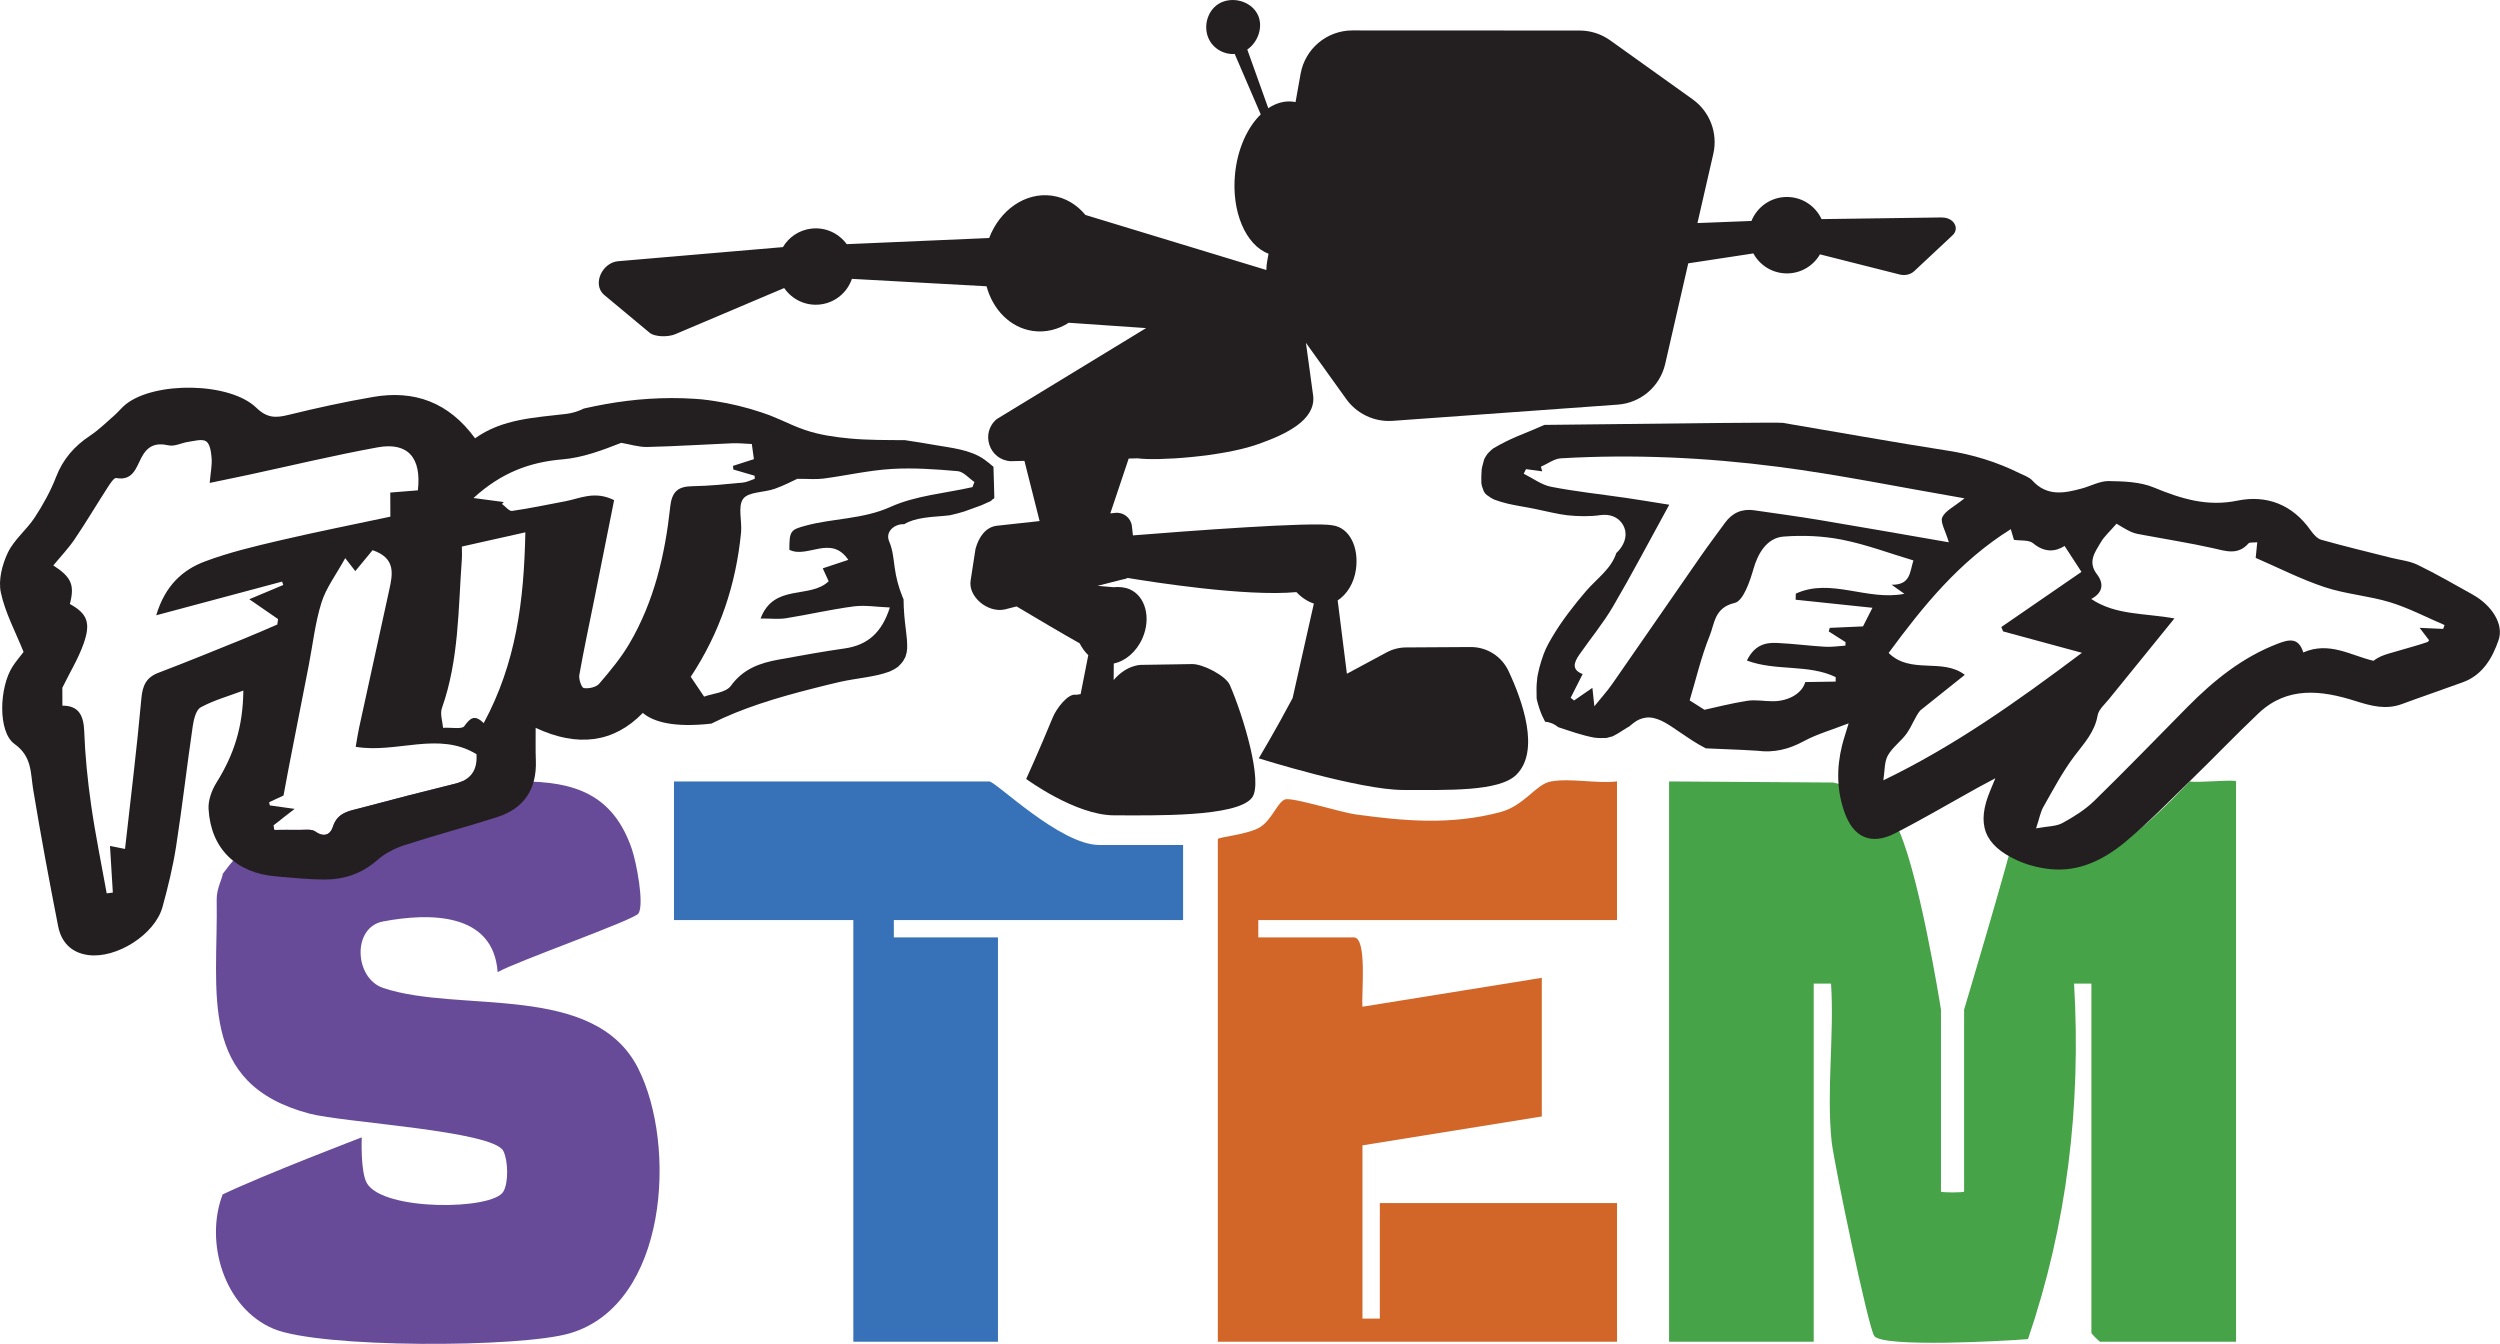
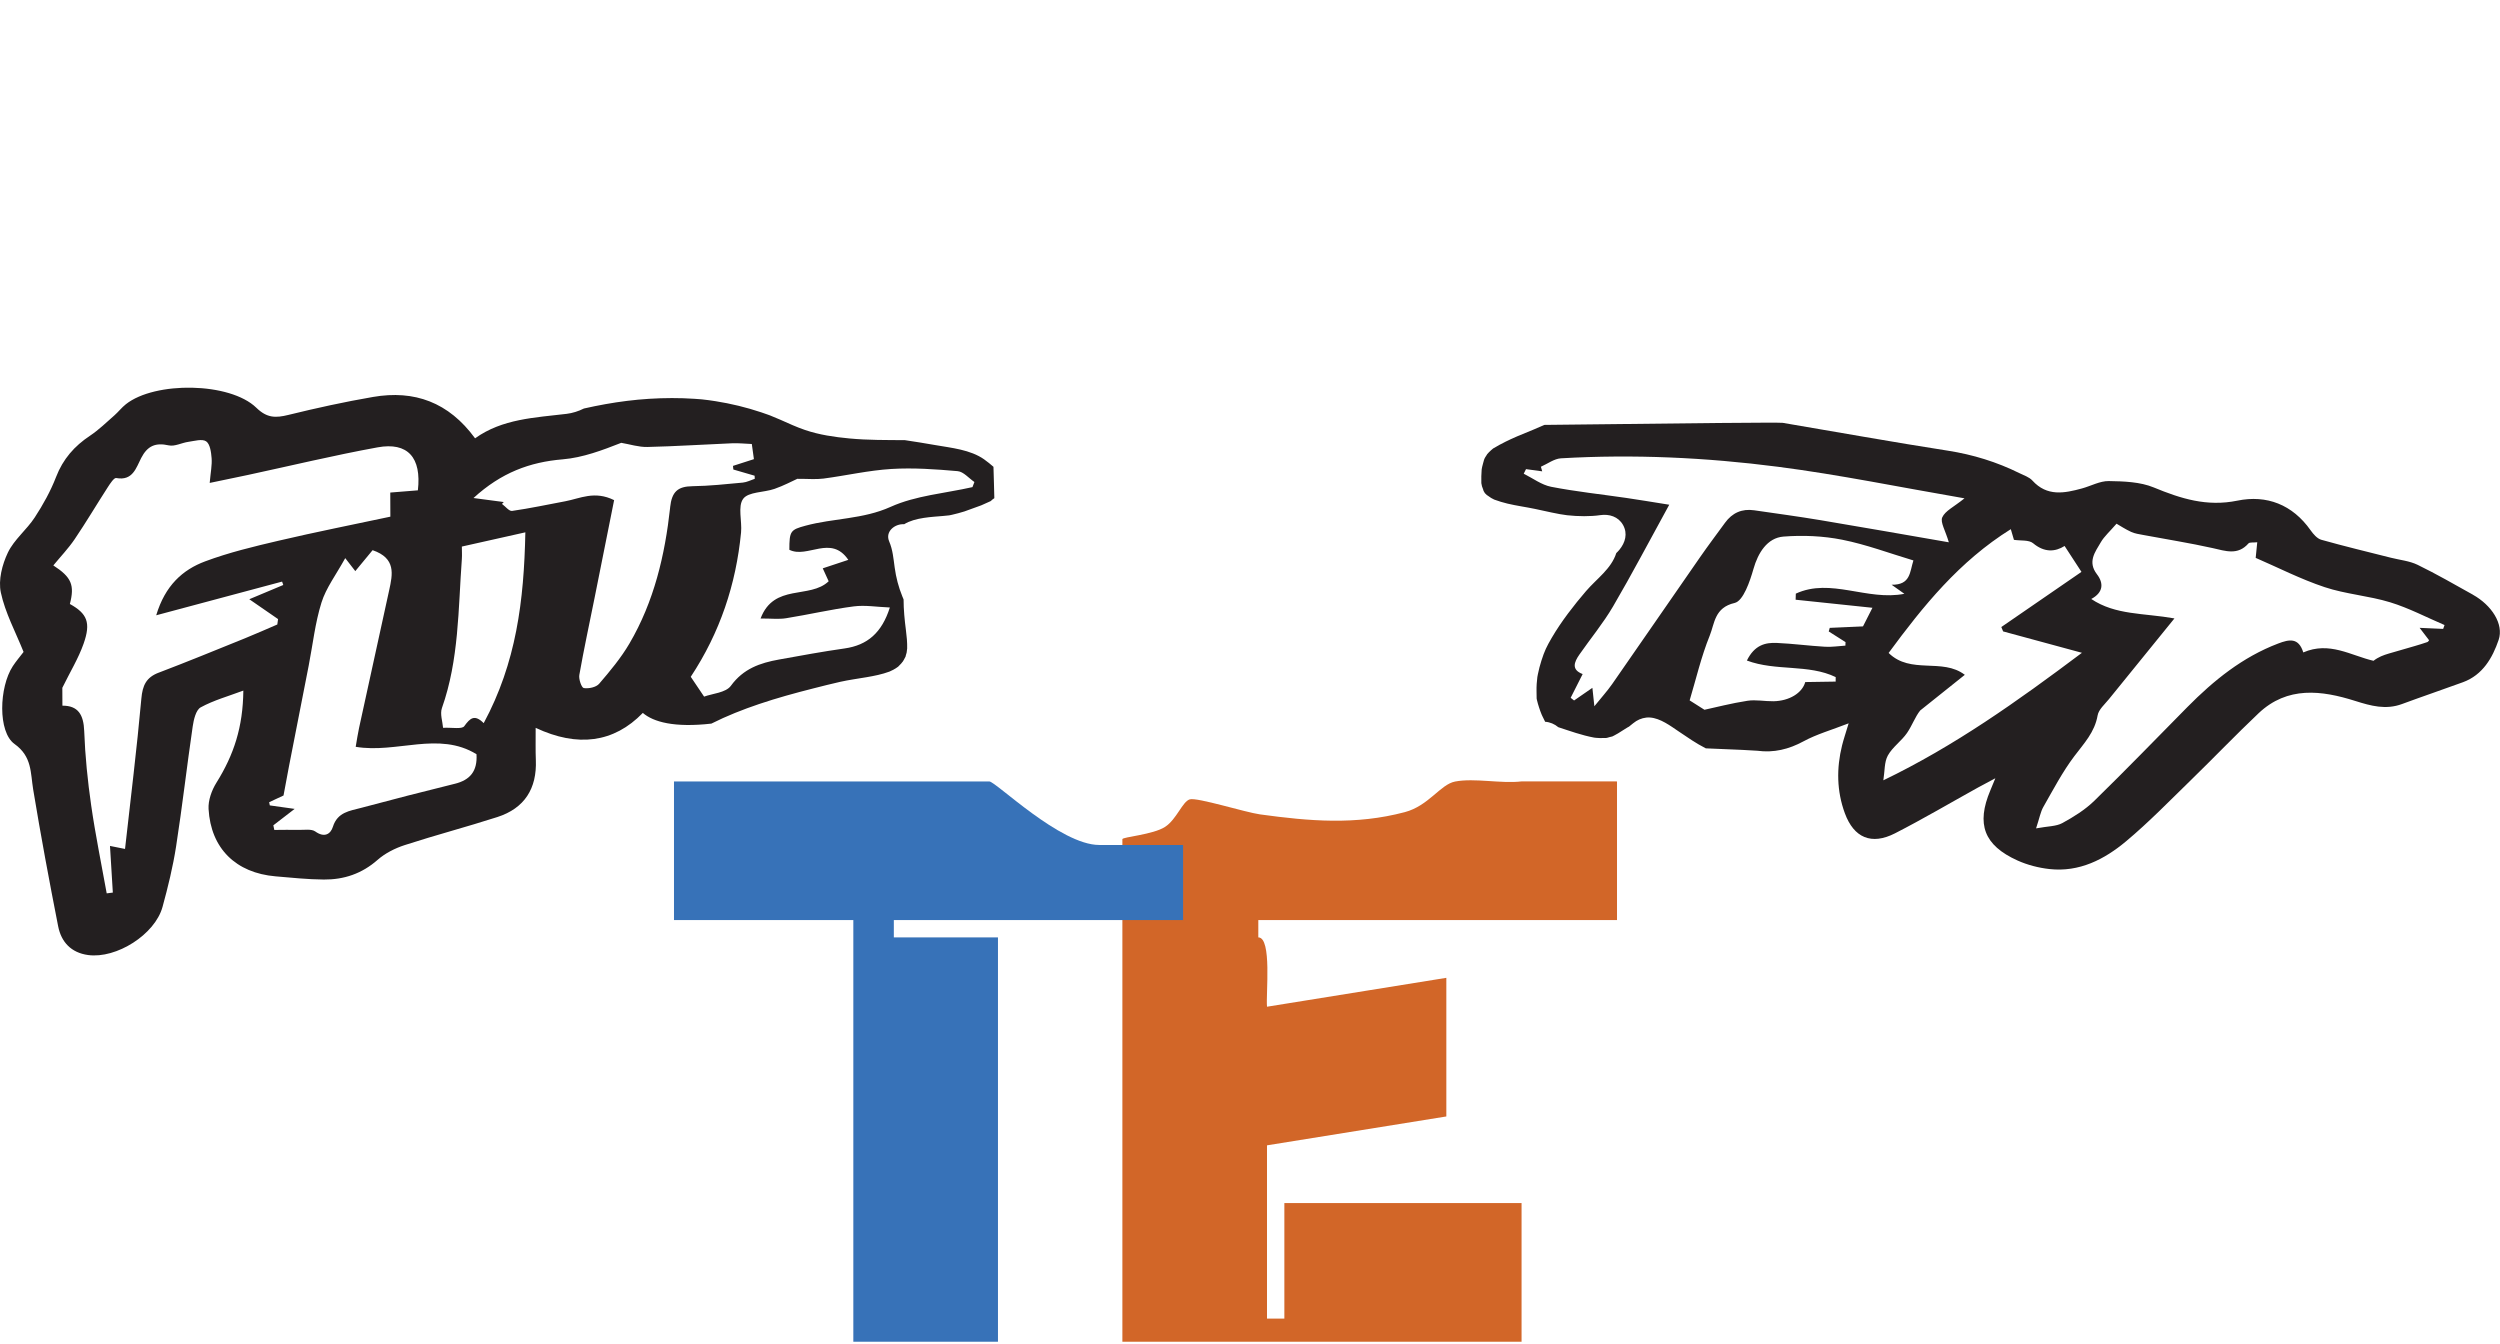
<svg xmlns="http://www.w3.org/2000/svg" id="Layer_2" viewBox="0 0 1631.81 877.19">
  <defs>
    <style>.cls-1{fill:#231f20;}.cls-2{fill:#3772b8;}.cls-3{fill:#d26628;}.cls-4{fill:#47a347;}.cls-5{fill:#684b98;}</style>
  </defs>
  <g id="Layer_1-2">
-     <path class="cls-4" d="M1222.82,521.42c10.61,7.53,13.23,13.87,13.89,15.03,15.04,26.22,30.21,122.54,30.21,122.54v118.77c0,.75,15.1.75,15.1,0v-118.77s27.75-92.76,33.99-118.77c30.77,56.27,86.23-2.31,113.29-30.16,4.54,1.06,30.21-1.51,30.21,0v365.73h-88.74c-.4,0-5.66-5.26-5.66-5.66v-228.11l-11.31-.02c4.61,79.86-4.45,156.84-30.07,232.06-15.15,1.28-94.56,5.65-100.31-1.96-3.92-5.18-26.44-113.61-27.84-126.79-3.5-33.01,1.77-69.88-.41-103.31l-11.31.02v233.77h-94.41v-365.73l107.06.71s15.71,3.13,26.32,10.65Z" />
-     <path class="cls-3" d="M1055.46,510.06v90.49h-234.13v11.31h62.31c9,0,4.87,37.21,5.68,45.25l117.05-18.86v90.49l-117.06,18.85v113.11h11.33v-75.41h154.83v90.49h-260.56v-328.03c0-1.45,19.95-2.9,27.85-8.02,7.57-4.91,11.34-16.56,16.15-17.97,4.83-1.41,36.2,8.48,45.84,9.81,32.16,4.43,62.43,7.05,94.51-1.47,15.66-4.16,23.19-18.14,32.86-19.98,12.73-2.42,29.92,1.51,43.35-.08Z" />
+     <path class="cls-3" d="M1055.46,510.06v90.49h-234.13v11.31c9,0,4.87,37.21,5.68,45.25l117.05-18.86v90.49l-117.06,18.85v113.11h11.33v-75.41h154.83v90.49h-260.56v-328.03c0-1.45,19.95-2.9,27.85-8.02,7.57-4.91,11.34-16.56,16.15-17.97,4.83-1.41,36.2,8.48,45.84,9.81,32.16,4.43,62.43,7.05,94.51-1.47,15.66-4.16,23.19-18.14,32.86-19.98,12.73-2.42,29.92,1.51,43.35-.08Z" />
    <path class="cls-2" d="M772.24,551.53v49.02h-188.81v11.31h67.97v263.93h-94.41v-275.24h-117.06v-90.49h205.8c4.18,0,46.26,41.47,71.75,41.47h54.76Z" />
    <path class="cls-1" d="M1614.22,388.22c-11.98-6.67-23.86-13.55-36.18-19.54-5.3-2.58-11.59-3.15-17.43-4.63-15.17-3.85-30.39-7.48-45.45-11.73-2.71-.77-5.21-3.69-6.98-6.2-11.83-16.78-28.67-23.26-47.8-19.33-19.87,4.08-36.83-1.29-54.58-8.62-8.87-3.66-19.46-4-29.3-4.16-5.79-.1-11.62,3.18-17.47,4.79-11.55,3.17-22.88,5.42-32.45-5.14-2.05-2.26-5.46-3.34-8.35-4.77-14.88-7.37-30.44-12.17-46.95-14.74-35.96-5.6-71.77-12.09-107.66-18.15-2.19-.37-67.82.26-155.6,1.35-2.22,1-4.46,1.98-6.71,2.92-4.3,1.8-8.36,3.41-11,4.54-5.34,2.3-10.44,4.78-15.42,7.77-.13.08-.23.14-.33.19-.02.02-.03.04-.06.06-.36.39-.86.71-1.26,1.07-.86.76-1.67,1.59-2.44,2.45.03.08-1.05,1.6-1.38,2.17-.16.27-.3.56-.44.84-.12.28-.28.66-.33.86-.38,1.51-.87,2.98-1.2,4.5-.11.52-.2,1.05-.3,1.58-.01.14-.02.29-.04.47-.22,2.79-.27,5.51-.2,8.31,0,.13,0,.24,0,.34.02.05.04.12.06.21.16.55.21,1.16.34,1.72.2.89,1.59,3.9.78,2.61.36.59.91,1.5,1.14,1.93.35.33.91.89,1.35,1.32-.13-.22,2.14,1.49,2.72,1.82.64.37,1.29.7,1.95,1.03.11.04.22.08.35.13,2.74,1,5.5,1.84,8.34,2.52,5.93,1.42,11.97,2.21,17.93,3.46,7.11,1.49,15.29,3.49,21.02,4.14,7.07.8,15.42.87,21.53-.05,5.94-.89,11.91.91,15,6.43,3.15,5.63,1.44,11.5-2.4,16.18-.62.76-1.31,1.46-2.02,2.13-3.27,10.32-12.73,16.66-19.78,24.86-7.69,8.94-16.17,19.83-22.36,30.47-3.4,5.85-4.67,8.47-6.74,14.91-.93,2.91-1.7,5.87-2.3,8.86-.12.58-.22,1.16-.33,1.74-.01.09-.02.19-.04.31-.17,1.42-.31,2.85-.41,4.27-.22,3.2-.04,6.36-.03,9.55.07.36.14.72.23,1.07.36,1.55.81,3.08,1.3,4.59.26.81.53,1.61.81,2.4.16.45.89,2.21.89,2.29.22.48.45.98.53,1.16.38.81.78,1.62,1.19,2.41.1.2.32.67.59,1.23,3.11.19,6.23,1.51,8.59,3.54,7.71,2.52,15.34,5.3,23.41,6.8.25.05,1.98.25,3.81.3,1.31.03,2.64-.11,3.94-.06.03,0,.04,0,.07,0,.29-.05.58-.1.87-.16.95-.22,2.01-.68,2.97-.78.03,0,.04,0,.07,0,.41-.2.82-.39,1.22-.6.9-.46,1.77-.95,2.64-1.46,2.1-1.23,4.09-2.67,6.2-3.89.38-.22.87-.5.97-.52.24-.2.47-.4.72-.59,1.31-1.02,2.57-2.15,3.98-3.03,2.62-1.62,5.86-2.54,8.95-2.33,6.83.46,13.46,5.51,18.95,9.21,5.69,3.84,11.14,7.65,17.27,10.78.09.05.19.09.28.14,19.88.8,32.05,1.36,33.51,1.56,10.86,1.44,20.57-.9,30.29-6.17,8.51-4.62,18.08-7.31,29.41-11.72-2.06,6.86-3.34,10.59-4.29,14.41-3.7,14.91-3.49,29.82,1.8,44.24,5.91,16.13,17.43,20.98,32.72,13.16,18.37-9.4,36.17-19.91,54.24-29.92,3.19-1.77,6.43-3.44,11.29-6.04-1.73,4.19-2.49,6.06-3.27,7.92-9.29,22.02-4.21,35.84,17.7,45.75,6.5,2.94,13.79,4.81,20.89,5.6,19.47,2.17,35.87-6.29,50.04-18.15,14.87-12.44,28.44-26.45,42.36-39.99,14.8-14.4,29.08-29.33,44.07-43.53,18.87-17.86,41.15-15.01,63.09-8.07,10.37,3.28,20,5.94,30.6,2.01,13.2-4.9,26.55-9.38,39.76-14.23,12.9-4.74,19.28-15.93,23.25-27.57,3.55-10.42-4.65-22.77-16.76-29.51ZM1052.24,446.58c-3.15,4.52-6.9,8.63-11.56,14.41-.56-5.22-.88-8.17-1.29-12.02-4.56,3.14-8.25,5.7-11.95,8.25-.74-.58-1.49-1.17-2.23-1.75,2.59-5.12,5.17-10.25,7.83-15.5-7.53-2.86-5.57-7.78-2.14-12.71,7.3-10.5,15.54-20.43,21.98-31.43,12.29-21,23.6-42.57,36.68-66.39-11.59-1.84-19.76-3.22-27.96-4.42-16.38-2.39-32.89-4.12-49.11-7.28-6.29-1.23-11.97-5.59-17.92-8.53.5-1,1-2,1.49-3,3.52.48,7.05.96,10.57,1.44-.28-1-.57-2.01-.85-3.01,4.36-1.9,8.64-5.23,13.1-5.49,47.4-2.76,94.76-.54,141.72,5.53,39.87,5.15,79.35,13.3,121.67,20.59-6.92,5.6-12.6,8.15-14.51,12.41-1.42,3.17,2.03,8.54,4.29,16.29-29.87-5.17-56.88-9.96-83.93-14.47-14.34-2.39-28.76-4.34-43.16-6.43-7.96-1.15-14.29,1.68-19,8.16-5.48,7.52-11.08,14.96-16.39,22.6-19.15,27.56-38.16,55.23-57.34,82.77ZM1222.19,396.71c-2.17,4.28-3.99,7.87-6.17,12.15-6.73.3-14.21.63-21.7.96-.22.78-.44,1.56-.66,2.34,3.65,2.32,7.31,4.64,10.96,6.96-.03.76-.05,1.53-.08,2.29-4.43.28-8.88,1-13.28.74-10.5-.62-20.96-2.02-31.46-2.49-7.52-.34-14.56,1.33-19.57,11.49,18.97,7.11,40.09,2.18,57.96,10.8,0,.98,0,1.96-.01,2.94-6.63.1-13.26.21-19.85.31-2,7.18-10.46,12.36-20.79,12.52-5.66.09-11.46-1.15-16.97-.3-10.46,1.62-20.76,4.3-28.03,5.87-3.19-2.02-6.85-4.35-9.67-6.13,4.18-13.9,7.55-28.58,13.14-42.36,3.18-7.85,3.05-18.22,16.24-21.24,5.62-1.29,9.95-14.02,12.3-22.28,2.91-10.23,8.87-20.21,19.57-21.04,12.68-.98,25.87-.43,38.32,2.05,15.76,3.14,31,8.89,46.49,13.52-2.42,7.5-1.74,16.07-14.24,15.86,3.73,2.64,5.44,3.86,8.34,5.92-24.28,4.8-48.12-10.65-70.86-.11-.04,1.32-.08,2.65-.12,3.97,16.55,1.74,33.1,3.47,50.13,5.26ZM1229.3,509.33c.98-6.08.57-11.92,2.95-16.21,3.06-5.52,8.89-9.42,12.52-14.71,3.34-4.88,5.35-10.67,8.59-14.66,9.45-7.55,18.9-15.1,29.12-23.27-14.7-11.27-35.27-.06-49.73-14.28,22.64-30.74,46.1-59.78,79.75-80.8.87,2.94,1.53,5.2,2.05,6.97,4.43.68,9.74-.08,12.51,2.22,7.35,6.12,14.31,5.71,20.55,1.78,3.64,5.6,6.87,10.56,11.01,16.91-16.89,11.63-34.6,23.81-52.31,36,.39.95.79,1.91,1.18,2.86,16.2,4.4,32.4,8.79,51.44,13.96-42.56,31.95-83.23,60.86-129.64,83.24ZM1594.69,410.5c-4.56-.21-9.11-.41-15.35-.69,2.59,3.39,4.35,5.69,6.2,8.11-.29.31-.64,1-1.16,1.18-2.79.96-5.6,1.82-8.43,2.65-5.6,1.64-11.23,3.19-16.82,4.87-3.36,1.01-6.67,2.18-9.89,4.7-14.69-3.4-28.79-12.88-45.83-5.46-3.07-9.88-9.24-8.54-16.38-5.82-23.28,8.86-42.04,24.04-59.27,41.47-20.21,20.45-40.18,41.14-60.76,61.2-6.01,5.85-13.45,10.49-20.86,14.53-4.07,2.22-9.45,2.02-17.15,3.46,2.26-6.82,2.9-10.77,4.76-14.02,6.41-11.21,12.44-22.8,20.18-33.06,6.3-8.35,13.33-15.65,15.23-26.64.67-3.88,4.68-7.27,7.42-10.67,13.63-16.9,27.35-33.72,42.73-52.66-20.24-3.58-38.52-2.08-54.3-12.68,7.99-4.28,8.15-10.35,3.74-16.1-6.3-8.21-1.23-14.54,2.53-20.98,2.2-3.77,5.68-6.8,10.23-12.06,2.41,1.38,5.84,3.66,9.53,5.35,2.44,1.12,5.25,1.51,7.93,2.01,15.09,2.84,30.29,5.22,45.27,8.56,8.42,1.88,16.37,4.93,23.39-3.05.78-.88,3.04-.45,5.73-.76-.3,3.04-.55,5.48-1.02,10.2,14.41,6.23,29.31,13.87,45.01,19.1,13.81,4.6,28.8,5.62,42.76,9.89,12.21,3.74,23.7,9.81,35.5,14.85-.3.84-.6,1.69-.91,2.53Z" />
-     <path class="cls-5" d="M416.58,697.39c-28.69-56.68-116.67-35.8-166.43-52.51-18.92-6.36-20.42-39.57-.19-43.41,30.42-5.77,72.09-6.04,74.87,33.09,11.33-6.69,89.22-34.11,91.91-38.3,3.94-6.13-1.41-33.52-4.24-41.85-12.23-36.03-37.51-44.3-72.08-44.35-13.6-.11-26.56-.19-38.93-.02-1.41.62-2.96,1.15-4.66,1.57-20.43,5.02-40.8,10.29-61.12,15.72-7.38,1.97-15.42,2.75-18.42,12.35-1.53,4.89-5.64,7.25-11.48,3.07-2.55-1.82-7.12-.97-10.78-1.05-5.33-.12-10.66,0-15.99.03-.21-1.01-.42-2.01-.63-3.02,2.13-1.64,4.27-3.29,6.79-5.24-14.68,8.74-27.89,20.67-39.83,36.93,0,2.55-4.06,9.52-3.94,16.69,1.03,60.88-12.94,120.3,60.56,139.8,22.16,5.88,119.88,11.1,126.56,24.42,3.09,6.16,3.51,20.53-.02,26.51-7.13,12.09-78.22,12.82-89.01-5.46-4.36-7.39-3.4-29.97-3.4-29.97,0,0-62.52,23.83-90.79,37.23-11.83,30.69.67,73.96,33.09,87.67,30.26,12.79,161.21,12.53,193.62,2.96,63.92-18.88,69.87-122.75,44.51-172.86Z" />
    <path class="cls-1" d="M642.41,299.86c-9.09-6.39-21.38-7.49-32.01-9.36-6.57-1.16-13.15-2.21-19.75-3.2-12.05-.09-24.1.03-36.11-1.1-9.87-.93-19.66-2.34-29.08-5.54-5.54-1.88-10.77-4.31-16.1-6.68-2.22-.99-4.47-1.94-6.74-2.82-.33-.12-1.25-.46-1.35-.49-1.46-.51-2.92-1.04-4.39-1.53-9.71-3.25-19.68-5.67-29.79-7.27-2.96-.47-5.93-.88-8.91-1.19-.25-.02-.56-.05-.96-.08-1.28-.1-2.57-.21-3.86-.29-4.93-.33-9.87-.49-14.81-.48-20.39.04-38.46,2.56-57.41,6.81-3.54,1.78-7.49,3.03-11.26,3.48-20.84,2.51-42.01,3.22-59.79,15.98-17.22-23.59-39.63-31.65-66.57-27.01-18.57,3.2-37.02,7.24-55.32,11.74-8.21,2.02-13.87,2.14-20.86-4.66-17.25-16.79-66.18-17.37-85.17-2.33-2.74,2.17-4.92,5.02-7.55,7.33-5.18,4.53-10.15,9.43-15.85,13.22-10.22,6.78-17.65,15.23-22.16,26.9-3.57,9.25-8.5,18.14-13.94,26.46-5.26,8.05-13.47,14.45-17.53,22.93-3.72,7.78-6.34,17.97-4.6,26.06,2.84,13.27,9.6,25.71,14.84,38.8-2.35,3.08-4.91,6.06-7.04,9.32-8.95,13.7-9.83,42.91,1.12,50.74,11.52,8.24,10.38,18.75,12.2,29.77,4.92,29.83,10.47,59.56,16.29,89.23,2.02,10.28,8.46,17.25,19.51,18.77,18.5,2.54,43.67-13.36,48.62-31.41,3.57-13,6.79-26.19,8.86-39.5,4.04-26.02,7.02-52.21,10.83-78.27.65-4.45,2.09-10.76,5.22-12.48,8.47-4.64,18.04-7.27,27.84-10.95-.25,23.82-6.16,41.87-17.55,60.1-3.09,4.94-5.47,11.53-5.15,17.2,1.47,25.77,17.84,41.75,43.77,43.96,10.49.89,20.99,2.01,31.5,2.08,13.09.1,24.81-3.82,35.02-12.81,4.96-4.37,11.44-7.63,17.79-9.69,20.01-6.5,40.39-11.84,60.41-18.29,17.77-5.73,25.88-18.6,25.13-37.22-.26-6.37-.09-12.76-.12-21.01,27.35,12.84,51.01,9.8,69.95-9.74,6.92,5.94,20.58,9.72,44.74,6.98,10.03-5.05,20.55-9.2,31.18-12.79,11.6-3.92,23.43-7.16,35.3-10.17,5.89-1.49,11.79-3.02,17.73-4.34,2.72-.61,5.47-1.09,8.22-1.55,2.65-.45,5.31-.88,7.97-1.3.34-.05.61-.1.82-.13,5.09-.87,10.19-1.88,15.04-3.68.46-.17,4.05-2.03,1.29-.5.94-.52,1.87-1.03,2.77-1.61.36-.23,1.38-.98,1.58-1.09.69-.67,1.33-1.39,2.01-2.07.69-.89.97-1.22.87-1.02.29-.45.59-.9.85-1.37.41-.71.81-1.44,1.16-2.19-.15.16.62-2.32.67-2.54.09-.39.32-2.91.34-2.55.1-4.09-.29-8.15-.82-12.2-.83-6.44-1.52-13.23-1.52-19.97-.27-.66-.55-1.32-.82-1.98-2.51-6.19-4.07-12.23-4.99-18.85-.81-5.85-1.23-11.53-3.59-17.02-2.81-6.55,3.85-11.66,9.77-11.22,7.09-4.45,18.73-4.78,25.35-5.39,1.27-.12,2.54-.27,3.81-.38.13-.01.35-.04.55-.08.53-.11,1.06-.22,1.59-.34,2.71-.61,5.39-1.35,8.05-2.17,3.66-1.33,7.31-2.67,10.98-3.98,2.08-.87,4.14-1.8,6.18-2.77.72-.74,1.5-1.37,2.36-1.9-.24-6.82-.28-13.64-.57-20.48-1.91-1.65-3.87-3.29-6.02-4.8ZM103.58,439.06c-8.18,3.12-10.54,8.34-11.31,16.93-2.94,32.7-7,65.3-10.66,98.14-4.43-.89-6.62-1.33-9.82-1.97.67,10.93,1.26,20.69,1.86,30.45-1.33.17-2.67.34-4,.51-3.43-19.13-7.37-38.18-10.13-57.4-2.31-16.07-3.96-32.31-4.55-48.52-.39-10.61-3.92-16.66-14.23-16.59-.02-5.07-.04-9.47-.05-11.67,5.12-10.43,10.52-19.24,13.88-28.78,4.89-13.85,2.28-19.67-8.96-25.92,3.19-12.25,1.14-17.47-10.8-25.17,4.73-5.75,9.84-11.09,13.93-17.12,7.53-11.13,14.38-22.72,21.67-34.01,1.49-2.3,4.02-6.19,5.43-5.92,10.83,2.03,13.04-6.71,16.31-13.05,4.12-7.98,9.35-10.19,18.01-8.26,3.88.87,8.45-1.7,12.77-2.3,3.95-.55,9.06-2.11,11.65-.32,2.55,1.76,3.25,7.12,3.55,11,.35,4.48-.63,9.06-1.25,16.14,9.72-2.03,17.25-3.56,24.76-5.17,28.26-6.08,56.39-12.86,84.81-18.05,19.7-3.6,28.79,6.63,26.31,28.05-5.82.47-11.82.95-18.02,1.45.02,4.89.04,9.5.06,15.74-24.4,5.2-48.75,10.02-72.9,15.68-16.18,3.79-32.49,7.7-48.01,13.5-14.71,5.5-26.08,15.75-31.93,35.19,28.94-7.75,55.55-14.87,82.17-21.99.26.74.52,1.47.77,2.21-7.62,3.2-15.25,6.39-22.18,9.3,6.74,4.65,12.76,8.81,18.78,12.96-.16,1.18-.32,2.35-.49,3.53-7.06,3.02-14.07,6.16-21.19,9.04-18.7,7.56-37.37,15.23-56.23,22.41ZM296.83,511.6c-20.43,5.02-40.8,10.29-61.12,15.72-7.38,1.97-15.42,2.75-18.42,12.35-1.53,4.89-5.64,7.25-11.48,3.07-2.55-1.82-7.12-.97-10.78-1.05-5.33-.12-10.66,0-15.99.03-.21-1.01-.42-2.01-.63-3.02,3.85-2.97,7.7-5.93,13.92-10.72-7.14-1-11.69-1.64-16.23-2.28-.14-.7-.28-1.39-.41-2.09,3.72-1.73,7.43-3.46,9.37-4.37,1.31-7.02,2.39-13.07,3.57-19.11,4.27-21.89,8.59-43.77,12.86-65.66,2.68-13.75,4.18-27.87,8.34-41.16,3.02-9.63,9.54-18.16,15.51-29.01,3.59,4.64,4.79,6.18,6.57,8.48,4.33-5.24,8.19-9.92,11.29-13.67,15.38,5.27,13.1,15.7,10.83,26.09-6.55,29.98-13.14,59.95-19.67,89.94-.82,3.76-1.36,7.59-2.19,12.32,26.79,4.5,54.08-10.39,78.85,4.83.7,11.1-4.23,16.87-14.2,19.32ZM315.72,472c-5.95-5.9-8.85-3.32-12.67,1.98-1.55,2.15-8,.77-13.85,1.08-.3-4.05-2.11-9.04-.74-12.91,11.16-31.57,10.61-64.62,13-97.3.19-2.6,0-5.22,0-8.1,13.58-3.04,26.61-5.97,41.45-9.29-.9,44.84-5.98,85.2-27.18,124.54ZM437.43,331.2c-3.39,31.15-10.53,61.53-26.6,88.89-5.51,9.39-12.62,17.93-19.75,26.22-1.97,2.29-6.82,3.31-10.02,2.81-1.46-.23-3.41-5.81-2.92-8.57,2.97-16.82,6.59-33.52,9.95-50.27,4.29-21.37,8.55-42.74,12.76-63.83-12.8-6.33-22.23-1.07-31.84.73-11.58,2.17-23.11,4.65-34.76,6.31-1.94.28-4.38-2.96-6.6-4.57l1.18-1.23c-5.95-.79-11.89-1.58-19.77-2.62,18.15-16.6,36.76-23.46,58.22-25.25,13.17-1.1,26.02-5.99,38.23-10.78,5.68.96,11.38,2.84,17.03,2.71,18.43-.42,36.85-1.65,55.27-2.41,4.3-.18,8.63.3,12.92.47.52,3.76.92,6.6,1.37,9.89-4.48,1.44-9.07,2.92-13.66,4.39.08.79.16,1.58.24,2.37,4.62,1.35,9.25,2.69,13.87,4.04.04.67.07,1.35.11,2.02-2.6.86-5.16,2.23-7.82,2.48-10.92,1.02-21.86,2.2-32.81,2.35-9.7.14-13.52,3.6-14.63,13.84ZM634.78,317.95c-17.92,4.06-37.03,5.48-53.44,12.88-18.19,8.2-37.34,7.35-55.63,12.32-9.72,2.64-10.49,3.47-10.48,15.71,11.8,5.91,27.17-10.13,38.48,6.57-5.79,1.92-10.67,3.54-16.68,5.53,1.33,2.9,2.61,5.71,3.86,8.45-12.35,11.76-35.72,1.21-44.45,24.3,6.84-.03,11.86.59,16.65-.18,14.74-2.36,29.33-5.79,44.12-7.72,7.46-.98,15.22.38,23.62.71-5.23,16.44-14.57,24.61-29.56,26.74-14.34,2.03-28.59,4.67-42.85,7.24-12.29,2.22-23.23,5.95-31.36,17.14-3.3,4.54-12.11,5.06-17.48,7.06-3.32-4.93-6.32-9.4-8.71-12.94,19.11-28.94,29.54-60.31,32.83-94.17.73-7.48-2.27-17.04,1.39-22.01,3.41-4.63,13.51-4.06,20.43-6.47,6.02-2.09,11.7-5.13,14.89-6.57,7.16-.03,12.2.48,17.08-.16,14.8-1.95,29.48-5.36,44.32-6.27,14.35-.88,28.9.16,43.26,1.42,3.83.34,7.31,4.62,10.95,7.09-.42,1.11-.84,2.21-1.27,3.32Z" />
-     <path class="cls-1" d="M1267.54,141.93l-78.57,1.09c-3.93-8.47-12.47-14.38-22.43-14.45-10.55-.08-19.61,6.41-23.32,15.65l-35.26,1.38,10.36-45.19c3.09-13.5-2.23-27.53-13.49-35.59l-53.83-38.49c-5.82-4.16-12.79-6.4-19.95-6.4l-148.31-.07c-16.64,0-30.88,11.92-33.81,28.3l-3.29,18.47c-.67-.13-1.35-.25-2.03-.32-5.49-.56-10.87,1.05-15.77,4.33l-13.71-38.3c6.71-4.61,10.26-13.98,7.33-21.61-3.4-8.85-14.57-12.93-23.42-9.53-8.85,3.4-12.92,14.24-9.52,23.09,3.08,8.02,11.56,11.6,17.39,10.9l17,39.48c-8.65,8.41-15.1,22.36-16.75,38.64-2.53,24.88,6.99,46.7,21.84,52.29l-.9,5.02c-.33,1.87-.5,3.74-.52,5.62l-118.1-35.93c-5.56-6.73-13.09-11.34-21.81-12.57-17.45-2.46-34.08,9.36-41.03,27.62l-92.98,4.01c-5.14-7.1-13.88-11.27-23.2-10.13-7.99.97-14.62,5.63-18.43,12.05l-107.7,9.22c-10.18.96-16.77,14.73-9.3,21.71l29.65,24.69c3.48,3.25,12.78,3.14,17.13,1.2l71.05-30.11c5.08,7.45,14.04,11.89,23.61,10.72,9.81-1.19,17.59-7.94,20.58-16.7l87.89,4.84c4.14,15.34,15.5,27.07,30.25,29.16,8.3,1.17,16.42-.9,23.4-5.35l50.49,3.48-97.45,59.37c-10.86,9.02-5.07,26.67,9.02,27.51l9.01-.21,9.91,39.29-27.78,3.04c-7.37.81-11.91,7.29-14.06,15.09l-3.16,20.48c-1.89,10.52,10.9,21.49,22.22,19.08l7.74-1.97c12.25,7.31,30.07,17.86,41.15,24.07,1.48,2.94,3.43,5.59,5.65,7.75l-5,25.42-2.89.44c-5.44-1.25-13.11,9.43-15.22,14.59-8.55,20.88-17.42,40.35-17.42,40.35,0,0,32.23,23.74,57.42,23.74s80.14,1.36,89.97-11.51c7.48-9.8-5.79-53.78-14.47-73.57-2.7-6.17-17.67-13.68-24.4-13.66l-33.91.54c-7.9.64-13.82,5.59-17.51,9.87l.08-10.78c7.52-1.52,14.83-7.61,18.74-16.57,5.71-13.09,1.99-27.35-8.3-31.84-3.07-1.34-6.83-1.77-10.73-1.39-2.89-.28-6.41-.58-10.32-.89l16.34-4.16c1.2-.13,2.32-.49,3.34-1,14.8,2.48,77.06,12.36,110.14,9.25,3.29,3.51,7.32,6.16,11.38,7.5l-13.86,61.65c-10.37,19.69-22.1,39.35-22.1,39.35,0,0,65.56,20.65,94.31,20.65s62.66,1.22,73.87-9.99c15.59-15.59,3.98-48.2-5.18-67.71-4.5-9.57-14.13-15.66-24.7-15.6l-42.18.26c-4.43.03-8.78,1.14-12.68,3.24l-25.91,13.94-6.03-47.87c6.04-3.91,10.67-11.27,11.93-20.18,2.02-14.33-3.99-27.24-15.26-28.83-12.25-2.53-96.13,3.83-130.31,6.57l-.65-5.98c-.59-5.39-5.48-9.32-10.87-8.73l-3.24.35,12-35.8,5.89-.14c12.29,1.74,54.79-.89,78.4-9.19,18.86-6.63,37.54-15.78,36.17-31.29l-4.77-34.9,26.3,36.68c6.96,9.7,18.45,15.09,30.36,14.23l146.85-10.58c15.04-1.08,27.62-11.86,30.99-26.57l15.05-65.65,42.49-6.48c4.19,7.72,12.33,12.98,21.73,13.05,9.28.07,17.41-4.95,21.75-12.44l52.07,13.16c3.39.86,7.08.02,9.38-2.13l25.08-23.46c4.93-4.61.7-11.72-6.92-11.61Z" />
  </g>
</svg>